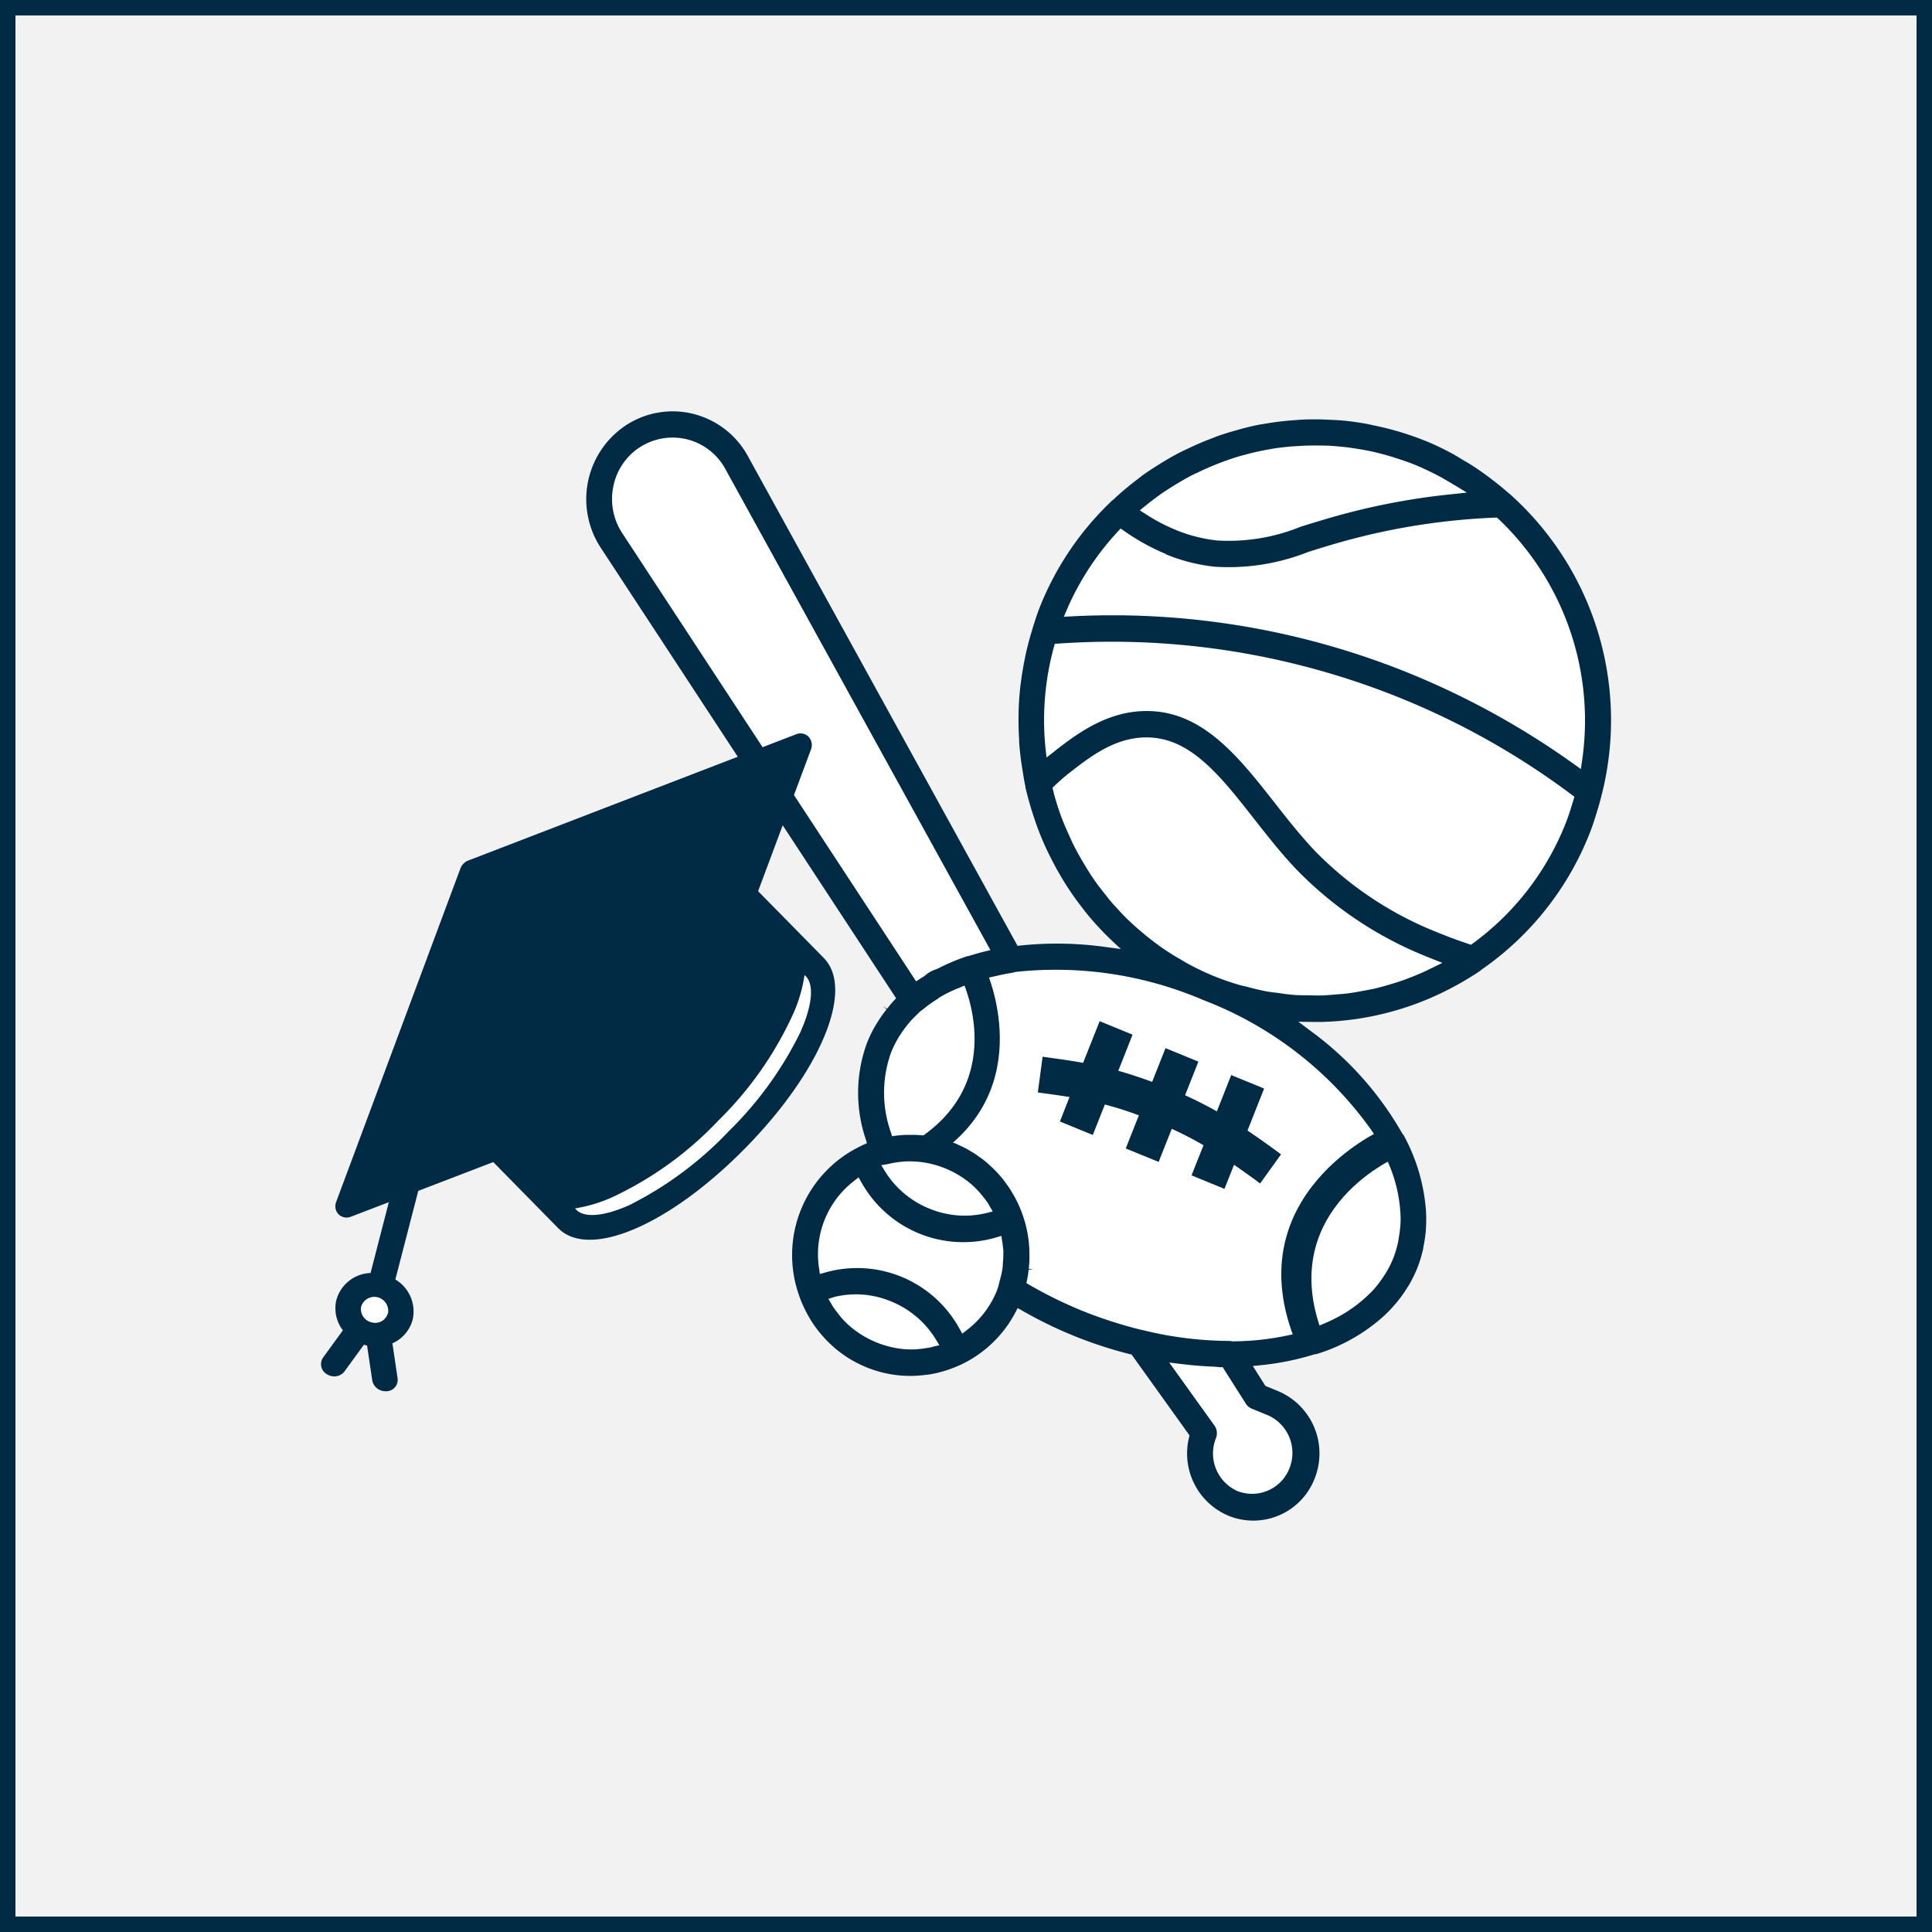
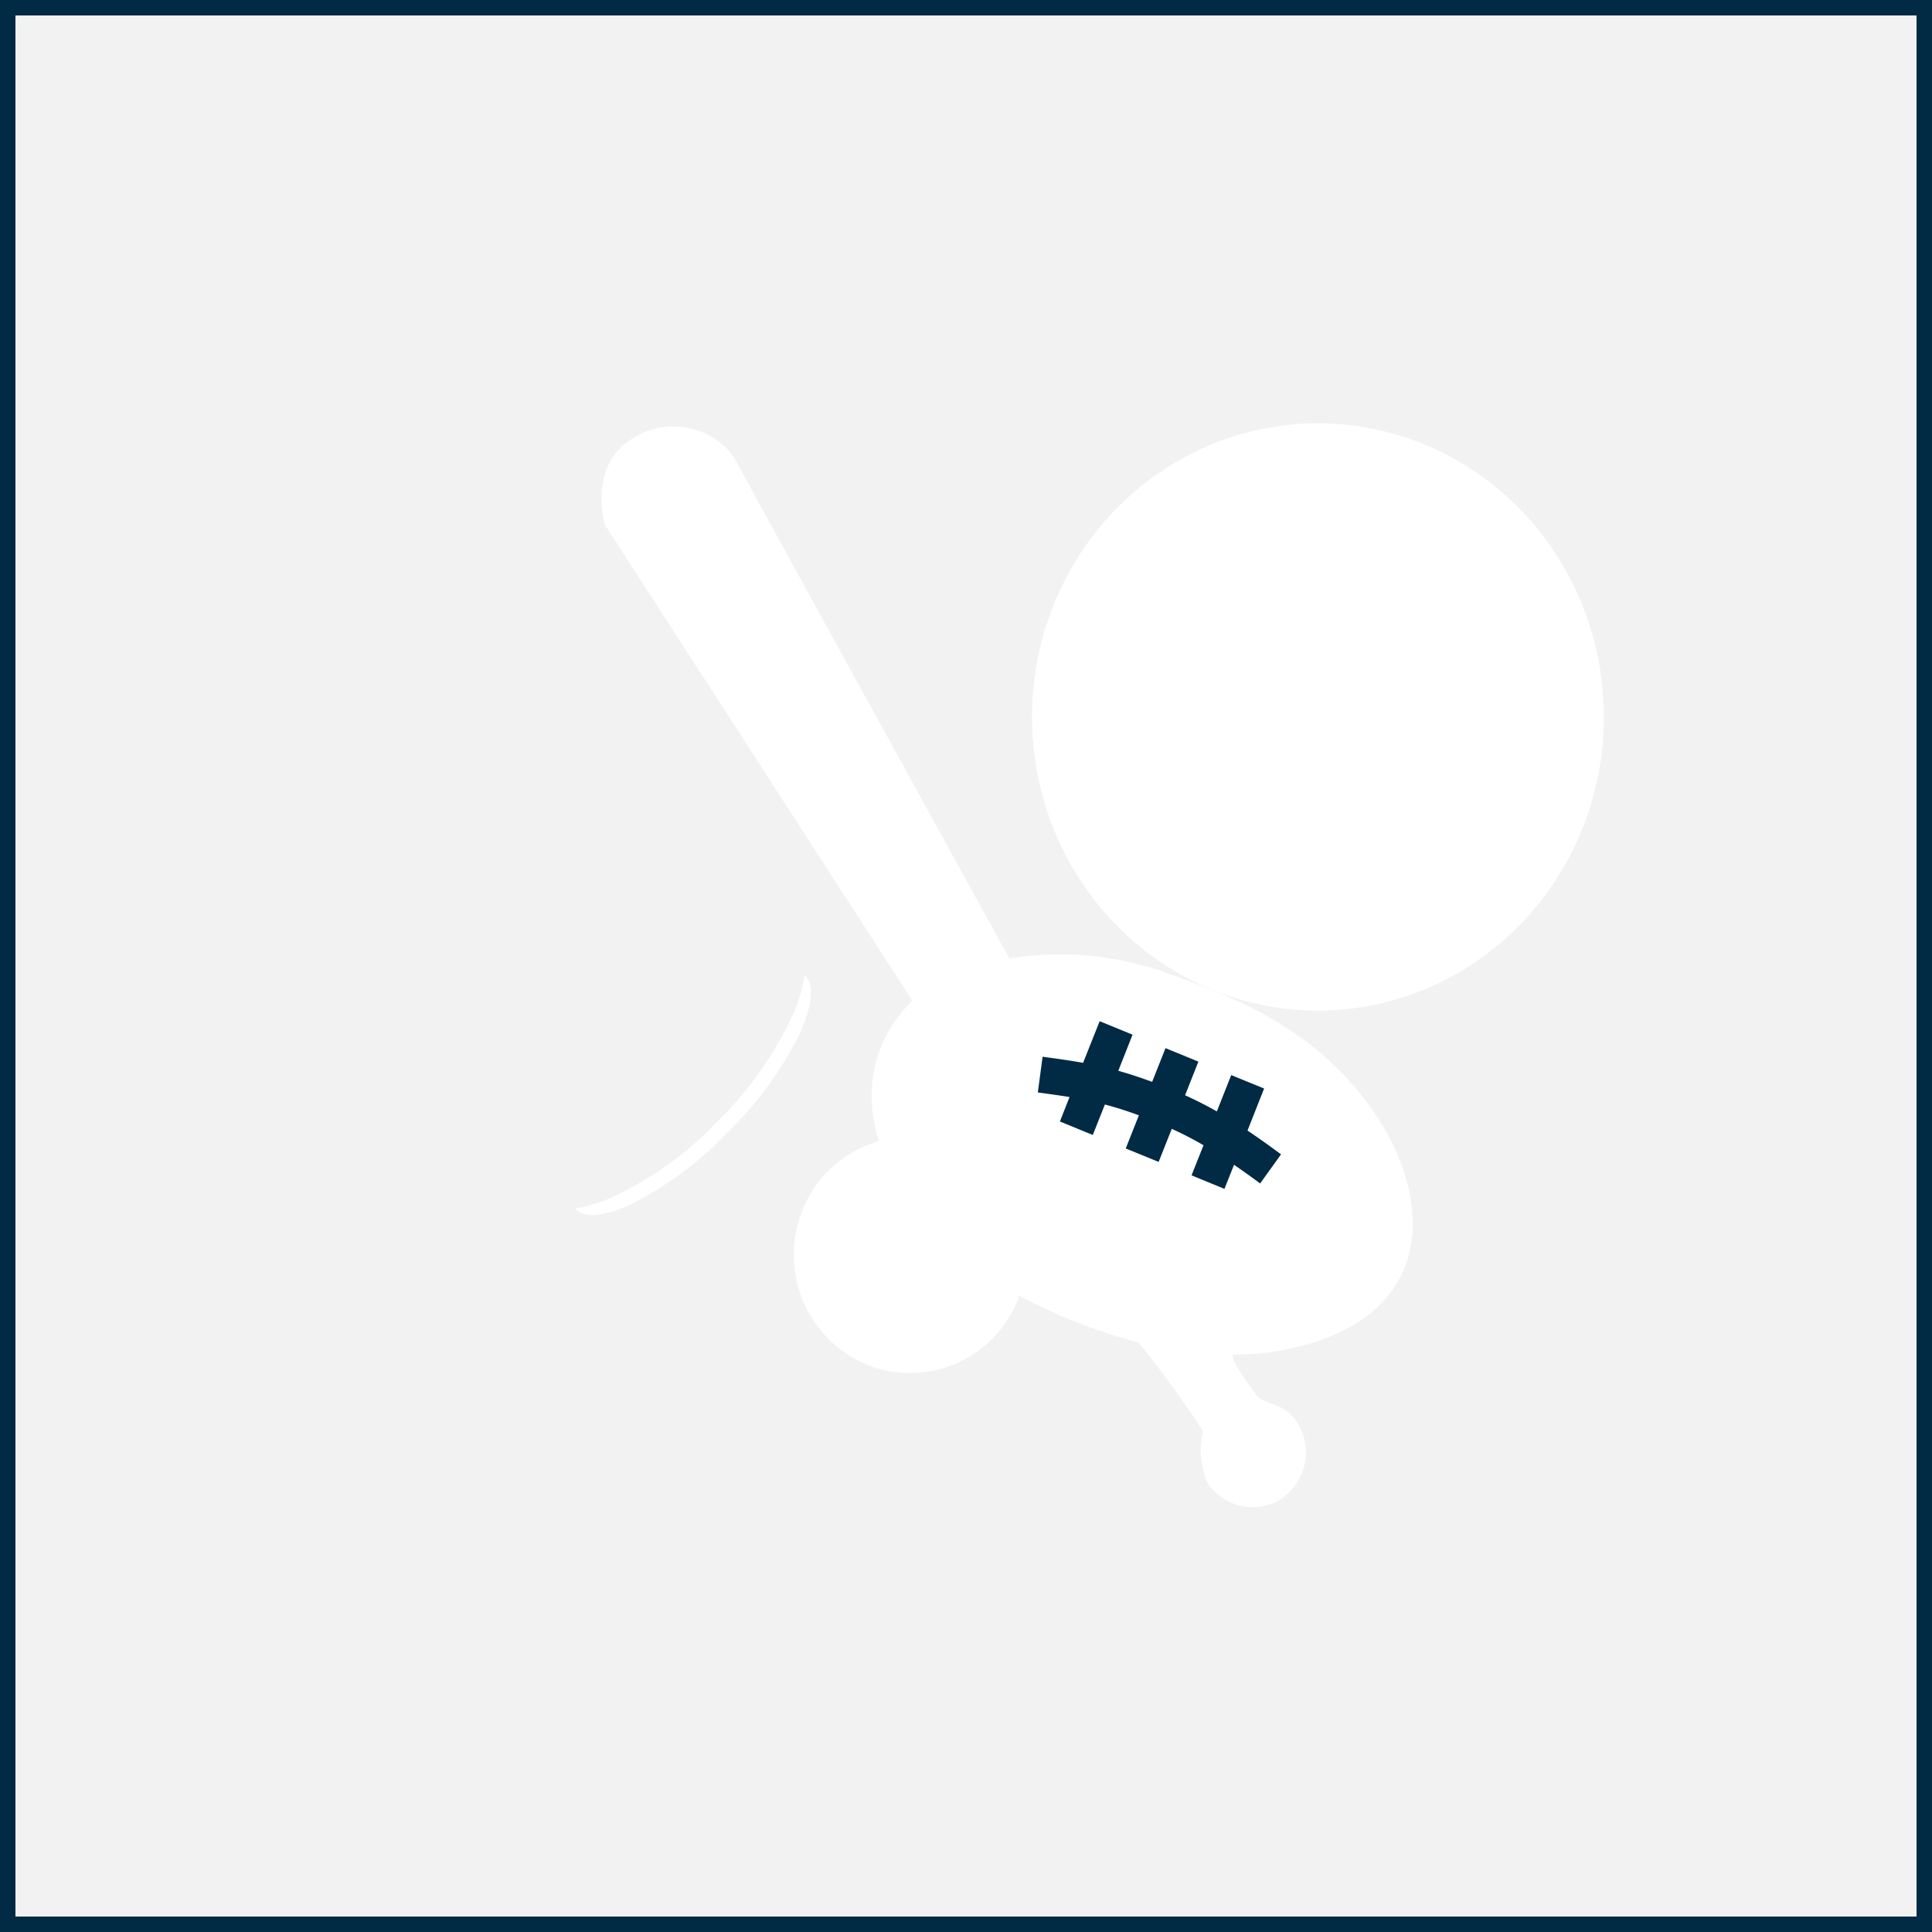
<svg xmlns="http://www.w3.org/2000/svg" id="icon-youth-athletic-edu" width="125" height="125" viewBox="0 0 125 125">
  <rect id="bg" width="125" height="125" fill="#f2f2f2" />
  <path id="bg_-_Outline" data-name="bg - Outline" d="M1,1V124H124V1H1M0,0H125V125H0Z" fill="#012a44" />
  <ellipse id="Ellipse_119" data-name="Ellipse 119" cx="18.5" cy="19" rx="18.5" ry="19" transform="translate(66.77 27.387)" fill="#fff" />
  <path id="Path_57111" data-name="Path 57111" d="M18.364,7.338S17.211,3.45,20.247,1.7a4.851,4.851,0,0,1,6.446,1.232c.577,1.11,17.844,32.476,17.844,32.476a20.254,20.254,0,0,1,9.453.682C58.7,37.719,64.135,39.7,68,45.167s4.469,13.2-5.085,15.435a17.8,17.8,0,0,1-3.839.434c-.276.005.121.9,1.448,2.613.6.772,1.82.276,2.836,2.114a3.649,3.649,0,0,1-1.593,4.814,3.549,3.549,0,0,1-4.4-1.219,5.33,5.33,0,0,1-.3-3.369,63.846,63.846,0,0,0-4.184-5.752,35.381,35.381,0,0,1-12.761-6.29c-2.02-1.88-7.844-9.784-1.869-15.823C32.782,29.648,18.364,7.338,18.364,7.338Z" transform="translate(20.77 26.612)" fill="#fff" />
  <path id="Path_57104" data-name="Path 57104" d="M52.475,67.82a7.69,7.69,0,0,0-4.164-9.951,7.483,7.483,0,0,0-9.79,4.233,7.69,7.69,0,0,0,4.165,9.951h0a7.482,7.482,0,0,0,9.788-4.234" transform="translate(13.387 16.233)" fill="#fff" />
-   <path id="Path_57105" data-name="Path 57105" d="M46.967,55.539C54,51.708,50.591,44.718,50.591,44.718l1.545-.647s3.575,7.706-3.409,12.189Z" transform="translate(11.638 18.631)" fill="#012a44" />
-   <path id="Path_57106" data-name="Path 57106" d="M80.167,70.863c-4.033-8.656,4.394-12.3,4.394-12.3l-1.025-1.729s-9.113,4.151-5.608,13.347Z" transform="translate(5.774 16.319)" fill="#012a44" />
-   <path id="Path_57107" data-name="Path 57107" d="M75.6,1.911a17.38,17.38,0,0,1,1.6.755c.207.107.405.226.6.346l.168.1.14.084c.179.1.357.21.533.322.3.193.612.409.976.676l.1.077c.08.061.16.12.239.182.379.292.727.575,1.05.861.019.014.039.027.06.039l.015.019.025.023a19.614,19.614,0,0,1,5.908,19.367l-.023.039,0,.054c-.085.34-.18.678-.286,1.02-.168.553-.323,1.025-.484,1.427a19.369,19.369,0,0,1-7.012,8.834.16.16,0,0,0-.036.038c-.458.317-.962.621-1.545.948l-.05.021-.014.011a19.022,19.022,0,0,1-8.7,2.353h-.049l-.23,0-.1,0c-.046,0-.093,0-.139,0l-.967-.014.778.586a21.183,21.183,0,0,1,5.949,6.657.947.947,0,0,0,.083.1,12.032,12.032,0,0,1,1.442,4.879,9.264,9.264,0,0,1,0,1.139l-.015.216a8.63,8.63,0,0,1-.143.953l-.018.117a1.33,1.33,0,0,1-.03.15,8.486,8.486,0,0,1-.35,1.131,8.738,8.738,0,0,1-.516,1.06c-.03.049-.06.1-.091.145l-.055.085a8.684,8.684,0,0,1-.551.788c-.041.053-.084.1-.137.168a9.2,9.2,0,0,1-.8.848A11.53,11.53,0,0,1,68.537,61c-.03,0-.06,0-.088.009l-.023,0-.022.007a17.562,17.562,0,0,1-3.47.7l-.505.051.274.434.486.768.053.084.092.038.726.3a4.373,4.373,0,0,1,2.368,5.659,4.254,4.254,0,0,1-5.566,2.408A4.365,4.365,0,0,1,60.3,66.4l.034-.143-.085-.118-3.6-5.026-.067-.093L56.472,61a27.378,27.378,0,0,1-6.982-2.826l-.275-.155-.148.283a7.687,7.687,0,0,1-3.47,3.351l-.023.015-.041.017-.009,0c-.189.088-.379.169-.578.242l-.046.018c-.031.011-.063.025-.1.037-.21.073-.425.137-.638.192l-.058.016-.043.011a6.856,6.856,0,0,1-.709.134l-.03,0-.015,0a7.487,7.487,0,0,1-4.645-.852l-.031-.02h-.008A6.381,6.381,0,0,1,38,61.079l-.034-.026q-.317-.22-.61-.47l-.027-.026-.006-.007a7.4,7.4,0,0,1-.559-.536l-.039-.045q-.25-.269-.457-.538l-.047-.063-.031-.042c-.13-.174-.254-.353-.364-.534l-.039-.066-.052-.091c-.106-.178-.2-.357-.294-.545l-.086-.18c-.085-.186-.163-.377-.232-.558a.685.685,0,0,0-.033-.088l0-.011-.016-.045a7.813,7.813,0,0,1,3.847-9.6l.012,0,.031-.026.064-.027.082-.042c.032-.016.064-.032.1-.047l.255-.113-.083-.271a9.351,9.351,0,0,1,.094-6.243l.008-.019a8.229,8.229,0,0,1,.526-1.076l.04-.064.043-.067a8.294,8.294,0,0,1,.64-.92l-.242-.2.271.163.064-.078c.115-.147.228-.286.354-.421l.171-.183-.138-.209L22.237,8.821A5.735,5.735,0,0,1,23.8.95,5.511,5.511,0,0,1,28.251.171a5.785,5.785,0,0,1,.741.246A5.534,5.534,0,0,1,31.76,2.9L49.106,34.4l.1.182.2-.022a22.775,22.775,0,0,1,5.517.1l.968.129-.717-.674-.034-.034-.033-.034-.053-.051c-.11-.108-.218-.215-.325-.327-.351-.365-.689-.739-.994-1.11-.06-.073-.117-.147-.174-.219l-.1-.133c-.284-.362-.552-.726-.792-1.079L52.585,31c-.035-.048-.067-.093-.1-.147-.278-.423-.545-.872-.818-1.37l-.15-.284-.029-.052c-.281-.543-.514-1.03-.719-1.526l-.018-.042c-.185-.444-.363-.934-.543-1.492l-.114-.355c-.16-.542-.284-1-.377-1.4l0-.055-.006-.028c-.064-.292-.112-.588-.16-.885l-.031-.187-.01-.068-.01-.062c-.086-.547-.154-1.11-.19-1.668l0-.052,0-.091c-.036-.565-.048-1.135-.035-1.694l0-.074,0-.061c.017-.577.058-1.151.125-1.713l.019-.121c.072-.579.17-1.16.3-1.77l.009-.056c.132-.6.291-1.185.463-1.726l0-.017v-.007l.01-.029.081-.251c.106-.331.215-.673.346-1A19.279,19.279,0,0,1,55.21,5.884l.042-.046c.039-.036.079-.07.119-.1s.094-.08.137-.123c.469-.432.962-.844,1.467-1.226l.162-.124c.093-.074.186-.148.286-.215.238-.169.482-.325.727-.482l.05-.032c.2-.128.4-.251.6-.369.261-.155.522-.305.789-.445.164-.086.33-.165.5-.244l.149-.071c.486-.233.986-.447,1.486-.638l.164-.065c.141-.055.284-.109.425-.159.309-.1.618-.2.93-.284L63.81,1.1c.325-.083.651-.161.981-.227.084-.016.168-.029.251-.043L65.2.806A18.465,18.465,0,0,1,67.132.572L67.3.559c.122-.01.243-.018.367-.025.323-.015.648-.017.971-.014.23,0,.458.012.687.023l.172.007c.243.011.48.022.721.044.464.042.954.108,1.454.194.138.022.274.055.412.084l.213.046c.38.079.755.17,1.113.262l.1.029c.148.042.3.084.449.129.616.188,1.149.376,1.629.572M58.4,5.414l-.033.022c-.316.226-.622.459-.909.693l-.34.277.371.238a12,12,0,0,0,1.943,1.024,9.85,9.85,0,0,0,2.7.689,12.389,12.389,0,0,0,5.4-.893c1.193-.372,2.546-.794,4.3-1.2a44.805,44.805,0,0,1,5.509-.906l.936-.1-.806-.491L77.4,4.73c-.1-.065-.21-.128-.315-.188-.224-.132-.448-.264-.682-.387-.54-.28-1-.492-1.432-.674-.537-.219-1.071-.393-1.476-.518-.147-.047-.3-.091-.445-.133-.4-.111-.809-.213-1.228-.295-.215-.042-.433-.078-.648-.112-.319-.052-.638-.1-.959-.129-.249-.026-.5-.047-.748-.062-.19-.011-.381-.016-.568-.018l-.1,0c-.478-.009-.956,0-1.419.03l-.129.008-.373.023c-.3.028-.6.063-.893.1-.119.017-.238.037-.357.059l-.106.019c-.515.089-1.033.2-1.54.339l-.165.044c-.1.025-.2.052-.295.081-.276.082-.55.174-.822.269-.179.064-.354.132-.528.2-.416.161-.836.345-1.249.545L60.773,4c-.149.07-.3.142-.442.219-.242.127-.479.268-.715.407-.172.1-.343.208-.512.316-.235.148-.472.3-.7.461m.409,3.832a14.329,14.329,0,0,1-2.716-1.5l-.222-.153-.182.2A17.68,17.68,0,0,0,52.4,12.825l-.2.465.5-.025A51.038,51.038,0,0,1,74.7,17.006a52.05,52.05,0,0,1,10.542,5.843l.411.295.074-.507a17.975,17.975,0,0,0-5.4-15.67l-.094-.09-.13,0A43.293,43.293,0,0,0,72.2,7.93c-1.7.39-3.021.8-4.192,1.17a13.966,13.966,0,0,1-6.046.953,11.517,11.517,0,0,1-3.148-.8M51.078,22.4l.438-.337c.029-.021.056-.046.084-.07l.055-.046c1.348-1.041,3.384-2.613,6.034-2.556a6.284,6.284,0,0,1,2.291.477c2.329.956,4.105,3.221,5.841,5.431.841,1.074,1.712,2.182,2.656,3.173a22.782,22.782,0,0,0,7.935,5.256c.639.262,1.307.509,1.985.735l.15.049.129-.093a17.678,17.678,0,0,0,5.992-7.761c.186-.468.332-.941.454-1.344l.019-.059.033-.106.062-.213-.176-.131A49.474,49.474,0,0,0,68.335,16.65a49.573,49.573,0,0,0-16.5-1.622l-.218.008-.059.215a17.894,17.894,0,0,0-.537,6.59l.058.555M42.646,36.88l.259-.171c.052-.035.106-.066.16-.1l.1-.058.023-.014.02-.017a1.873,1.873,0,0,1,.71-.412l.067-.026.027-.015.043-.02h.006a13.668,13.668,0,0,1,1.882-.792l.082-.007.038-.013.143-.047.015,0,.024-.007c.263-.082.531-.156.806-.224l.4-.1-.2-.364L30.3,3.728a3.887,3.887,0,0,0-1.941-1.742,3.776,3.776,0,0,0-.519-.171A3.908,3.908,0,0,0,23.09,4.7a4.029,4.029,0,0,0,.538,3.178L42.476,36.622l.171.261m17.037-1.464.143.085c.111.068.224.136.34.2a16.974,16.974,0,0,0,1.706.821,17.326,17.326,0,0,0,1.73.6c.093.027.184.048.278.069a1.681,1.681,0,0,1,.182.043c.438.114.863.222,1.3.3.136.022.272.044.41.058.072.011.145.016.215.026l.054.009c.352.051.718.1,1.082.131.192.013.383.017.575.02l.206,0,.145,0c.273.009.545.018.814.011s.509-.028.763-.048l.157-.013.154-.012c.216-.016.43-.034.645-.062.342-.044.677-.106,1.013-.169l.089-.016c.2-.036.392-.072.589-.116.31-.072.635-.159,1.054-.284.2-.06.4-.12.6-.188.338-.111.68-.243,1.046-.394.192-.08.384-.162.575-.249.121-.054.239-.114.354-.174L76.05,36l.641-.316-.663-.263-.307-.124a24.31,24.31,0,0,1-8.45-5.636c-1.008-1.054-1.9-2.2-2.77-3.305-1.659-2.118-3.225-4.117-5.137-4.9a4.745,4.745,0,0,0-1.711-.358c-2.07-.045-3.688,1.206-4.987,2.211a12.8,12.8,0,0,0-1.063.917l-.135.129.048.182c.012.047.023.094.033.142.017.084.038.165.063.246.142.5.3.992.494,1.489.144.378.309.74.469,1.09l.068.149c.048.109.1.218.148.323.182.37.378.717.544,1.009.116.2.236.4.358.6.176.283.368.583.581.882.176.246.363.482.572.743l.122.156c.1.124.19.246.294.368.063.072.127.143.192.215l.064.071.044.046c.324.361.632.682.943.971.052.051.106.1.161.15l.06.054c.086.08.175.156.264.233l.081.069c.329.287.633.534.928.757l.094.072c.155.116.311.23.47.341.342.235.7.465,1.106.7l.013.008M45.265,37.364l-.006,0-.12.055-.073.032c-.155.07-.309.14-.44.21-.164.085-.325.174-.487.272l-.025.016-.022.02A.227.227,0,0,0,44.06,38a8.47,8.47,0,0,0-1.04.751l-.05.022-.037.034c-.048.042-.1.087-.139.133l-.087.085-.035.033c-.13.126-.26.253-.378.384-.077.087-.152.179-.235.283a6.736,6.736,0,0,0-.428.595l-.034.052c-.037.056-.075.112-.109.174a6.653,6.653,0,0,0-.458.921,7.685,7.685,0,0,0-.019,5.183l.078.248.255-.033c.193-.024.4-.041.629-.052l.054,0,.01,0,.082,0,.151,0c.031,0,.063,0,.1,0l.071,0c.2,0,.406.011.619.029l.135.022a11.638,11.638,0,0,1,1.987.5l.394.187.084.04c.064.029.126.058.189.091l.064.034c.029.016.056.034.085.05l.1.06c.128.075.255.147.373.226.084.056.165.115.247.174l.046.033c.1.07.191.138.286.212s.185.154.276.235.167.15.271.249c.071.07.142.14.212.213l.025.025.017.017c.07.074.134.147.2.222.093.107.183.215.269.323.051.066.1.135.161.222.086.118.171.237.251.362l.051.083.029.048.028.05c.112.183.218.375.318.572l.075.156c.09.189.17.381.244.578l.027.061,0,.012.013.038a7.534,7.534,0,0,1,.239.789c.006.026.012.051.023.094.043.184.076.371.106.557l.01.064.009.06c.026.186.044.373.056.556l.006.07,0,.059c.008.192.012.384.01.587l0,.1c-.006.2-.021.4-.041.606l.309.035-.317.018c-.025.216-.056.431-.1.647l-.047.226.2.115a27.53,27.53,0,0,0,3.328,1.64,28.216,28.216,0,0,0,3.954,1.279l.046.007a23.783,23.783,0,0,0,5.645.7.507.507,0,0,1,.08.013l.08.012.023,0a17.455,17.455,0,0,0,3.749-.426l.338-.078a11.207,11.207,0,0,0,1.578-.544l.307-.132A9.093,9.093,0,0,0,72.1,56.973l.034-.034q.03-.028.056-.056c.112-.12.217-.251.321-.382l.029-.037c.114-.147.222-.3.321-.445l.044-.066c.056-.084.113-.17.166-.259a6.535,6.535,0,0,0,.445-.9,6.738,6.738,0,0,0,.292-.959c.023-.1.041-.2.058-.305l.014-.088c.029-.182.057-.364.074-.553l.008-.053c.014-.164.027-.328.029-.493v-.084l0-.052a9.392,9.392,0,0,0-.791-3.57l-.131-.311a11.509,11.509,0,0,0-.766-1.506l-.19-.295A23.721,23.721,0,0,0,61.249,38.1a24.23,24.23,0,0,0-12.175-1.829l-.052.011-.028.01a.725.725,0,0,1-.125.035c-.3.044-.582.1-.868.164l-.169.039-.133.03-.338.075a8.039,8.039,0,0,0-1.589.518l-.308.134c-.042.019-.087.035-.129.052l-.071.028M43.5,51.582a5.941,5.941,0,0,0,3.7.287l.4-.1-.212-.366-.027-.048c-.02-.038-.041-.075-.064-.111-.09-.137-.188-.267-.287-.392-.03-.04-.061-.077-.093-.115l-.05-.06c-.05-.059-.1-.12-.151-.178a5.916,5.916,0,0,0-.54-.528l-.051-.041a6.229,6.229,0,0,0-3.317-1.376c-.1-.009-.2-.015-.3-.018a5.982,5.982,0,0,0-.641,0l-.108.013a5.994,5.994,0,0,0-.878.138c-.019,0-.037.011-.034.011l-.459.076.245.4A6.05,6.05,0,0,0,43.5,51.584m-7.078,4.229.341-.095a7.55,7.55,0,0,1,8.693,3.644l.176.311.278-.217a6.059,6.059,0,0,0,1.962-2.568,3.631,3.631,0,0,0,.143-.485c.015-.061.031-.12.047-.18a6.114,6.114,0,0,0,.167-.741,3.16,3.16,0,0,0,.028-.337l.006-.093a6.011,6.011,0,0,0,.023-.733c0-.11-.019-.216-.031-.322l-.015-.113c0-.042-.01-.084-.018-.123l-.009-.056-.052-.355-.342.1A7.545,7.545,0,0,1,39.1,49.874l-.177-.311-.28.219a5.981,5.981,0,0,0-2.276,5.675l.05.355m27.07,14.065A2.594,2.594,0,0,0,66.831,68.3a2.664,2.664,0,0,0-1.4-3.335l-1.065-.436a.822.822,0,0,1-.39-.328l-1.406-2.216-.088-.141-.163,0c-.061,0-.124-.009-.187-.016s-.132-.014-.2-.017c-.7-.029-1.39-.081-2.057-.165l-.089-.007-.055-.008-.711-.089.423.589,2.5,3.484a.859.859,0,0,1,.1.82,2.664,2.664,0,0,0,1.441,3.445M40.066,60.236a6.176,6.176,0,0,0,1.666.425l.051.008c.075.007.15.014.22.018a6.127,6.127,0,0,0,.637,0c.2-.014.4-.038.592-.07l.1-.015c.1-.015.208-.029.3-.052a.618.618,0,0,0,.091-.029l.423-.1-.226-.377a6.067,6.067,0,0,0-2.9-2.457,5.89,5.89,0,0,0-3.652-.291l-.4.127.218.366c.013.027.027.052.043.078q.153.238.33.461c.088.117.179.229.273.339a5.782,5.782,0,0,0,.529.527l.1.082a6.167,6.167,0,0,0,1.6.956" transform="translate(16.628 26.613)" fill="#012a44" />
  <path id="Path_57108" data-name="Path 57108" d="M63.7,49.057l-2.128-.871L60.5,50.879c-.773-.139-1.512-.243-2.262-.346l-.358-.049-.309,2.311.362.05c.575.079,1.129.155,1.69.246L59,54.675l2.128.871.781-1.97a22.9,22.9,0,0,1,2.2.7l-.85,2.143,2.128.871.85-2.141a22.6,22.6,0,0,1,2.053,1.062l-.773,1.948,2.128.875.621-1.558c.516.356,1.068.746,1.688,1.208L73.306,56.8c-.8-.594-1.512-1.1-2.169-1.539l1.075-2.719-2.128-.871-.93,2.351h0c-.719-.408-1.388-.741-2.056-1.044L67.96,50.8l-2.128-.871-.865,2.182c-.793-.293-1.516-.528-2.189-.717Z" transform="translate(9.576 17.886)" fill="#012a44" />
-   <circle id="Ellipse_120" data-name="Ellipse 120" cx="2" cy="2" r="2" transform="translate(22 83)" fill="#fff" />
-   <path id="Path_57109" data-name="Path 57109" d="M32.536,39.984l-4.257-4.328L31.7,26.487a.794.794,0,0,0-.155-.824.744.744,0,0,0-.81-.158L9.531,33.67a.881.881,0,0,0-.515.523L.986,55.744a.757.757,0,0,0,.144.812.747.747,0,0,0,.81.158l2.447-.937L3.205,60.359A2.378,2.378,0,0,0,.99,62.12a2.341,2.341,0,0,0,.425,1.948L.135,65.826A.752.752,0,0,0,.31,66.864a.669.669,0,0,0,.056.037,1.019,1.019,0,0,0,.278.119.829.829,0,0,0,.871-.289L2.774,65l.127.034.078.021.337,2.256a.848.848,0,0,0,.637.669.978.978,0,0,0,.3.028.735.735,0,0,0,.7-.839l-.334-2.261a2.317,2.317,0,0,0,1.313-1.544,2.409,2.409,0,0,0-1.123-2.586l1.483-5.734,4.852-1.862,4.2,4.274c2,2.037,7.2-.192,12.1-5.172s7.083-10.274,5.088-12.3M4.328,62.961a.853.853,0,0,1-1.06.59h0A.879.879,0,0,1,2.6,62.52a.894.894,0,0,1,1.136-.571.912.912,0,0,1,.6,1.008" transform="translate(20.77 22.004)" fill="#012a44" />
  <path id="Path_57110" data-name="Path 57110" d="M24.066,59.355c-1.7.792-3.038.93-3.585.373l-.085-.087a9.81,9.81,0,0,0,2.357-.7,22.617,22.617,0,0,0,6.912-4.978,23.008,23.008,0,0,0,4.9-7.027,9.627,9.627,0,0,0,.683-2.4l.086.087c.546.555.412,1.915-.368,3.643a23.377,23.377,0,0,1-4.621,6.38,23.092,23.092,0,0,1-6.276,4.7" transform="translate(16.805 18.545)" fill="#fff" />
</svg>